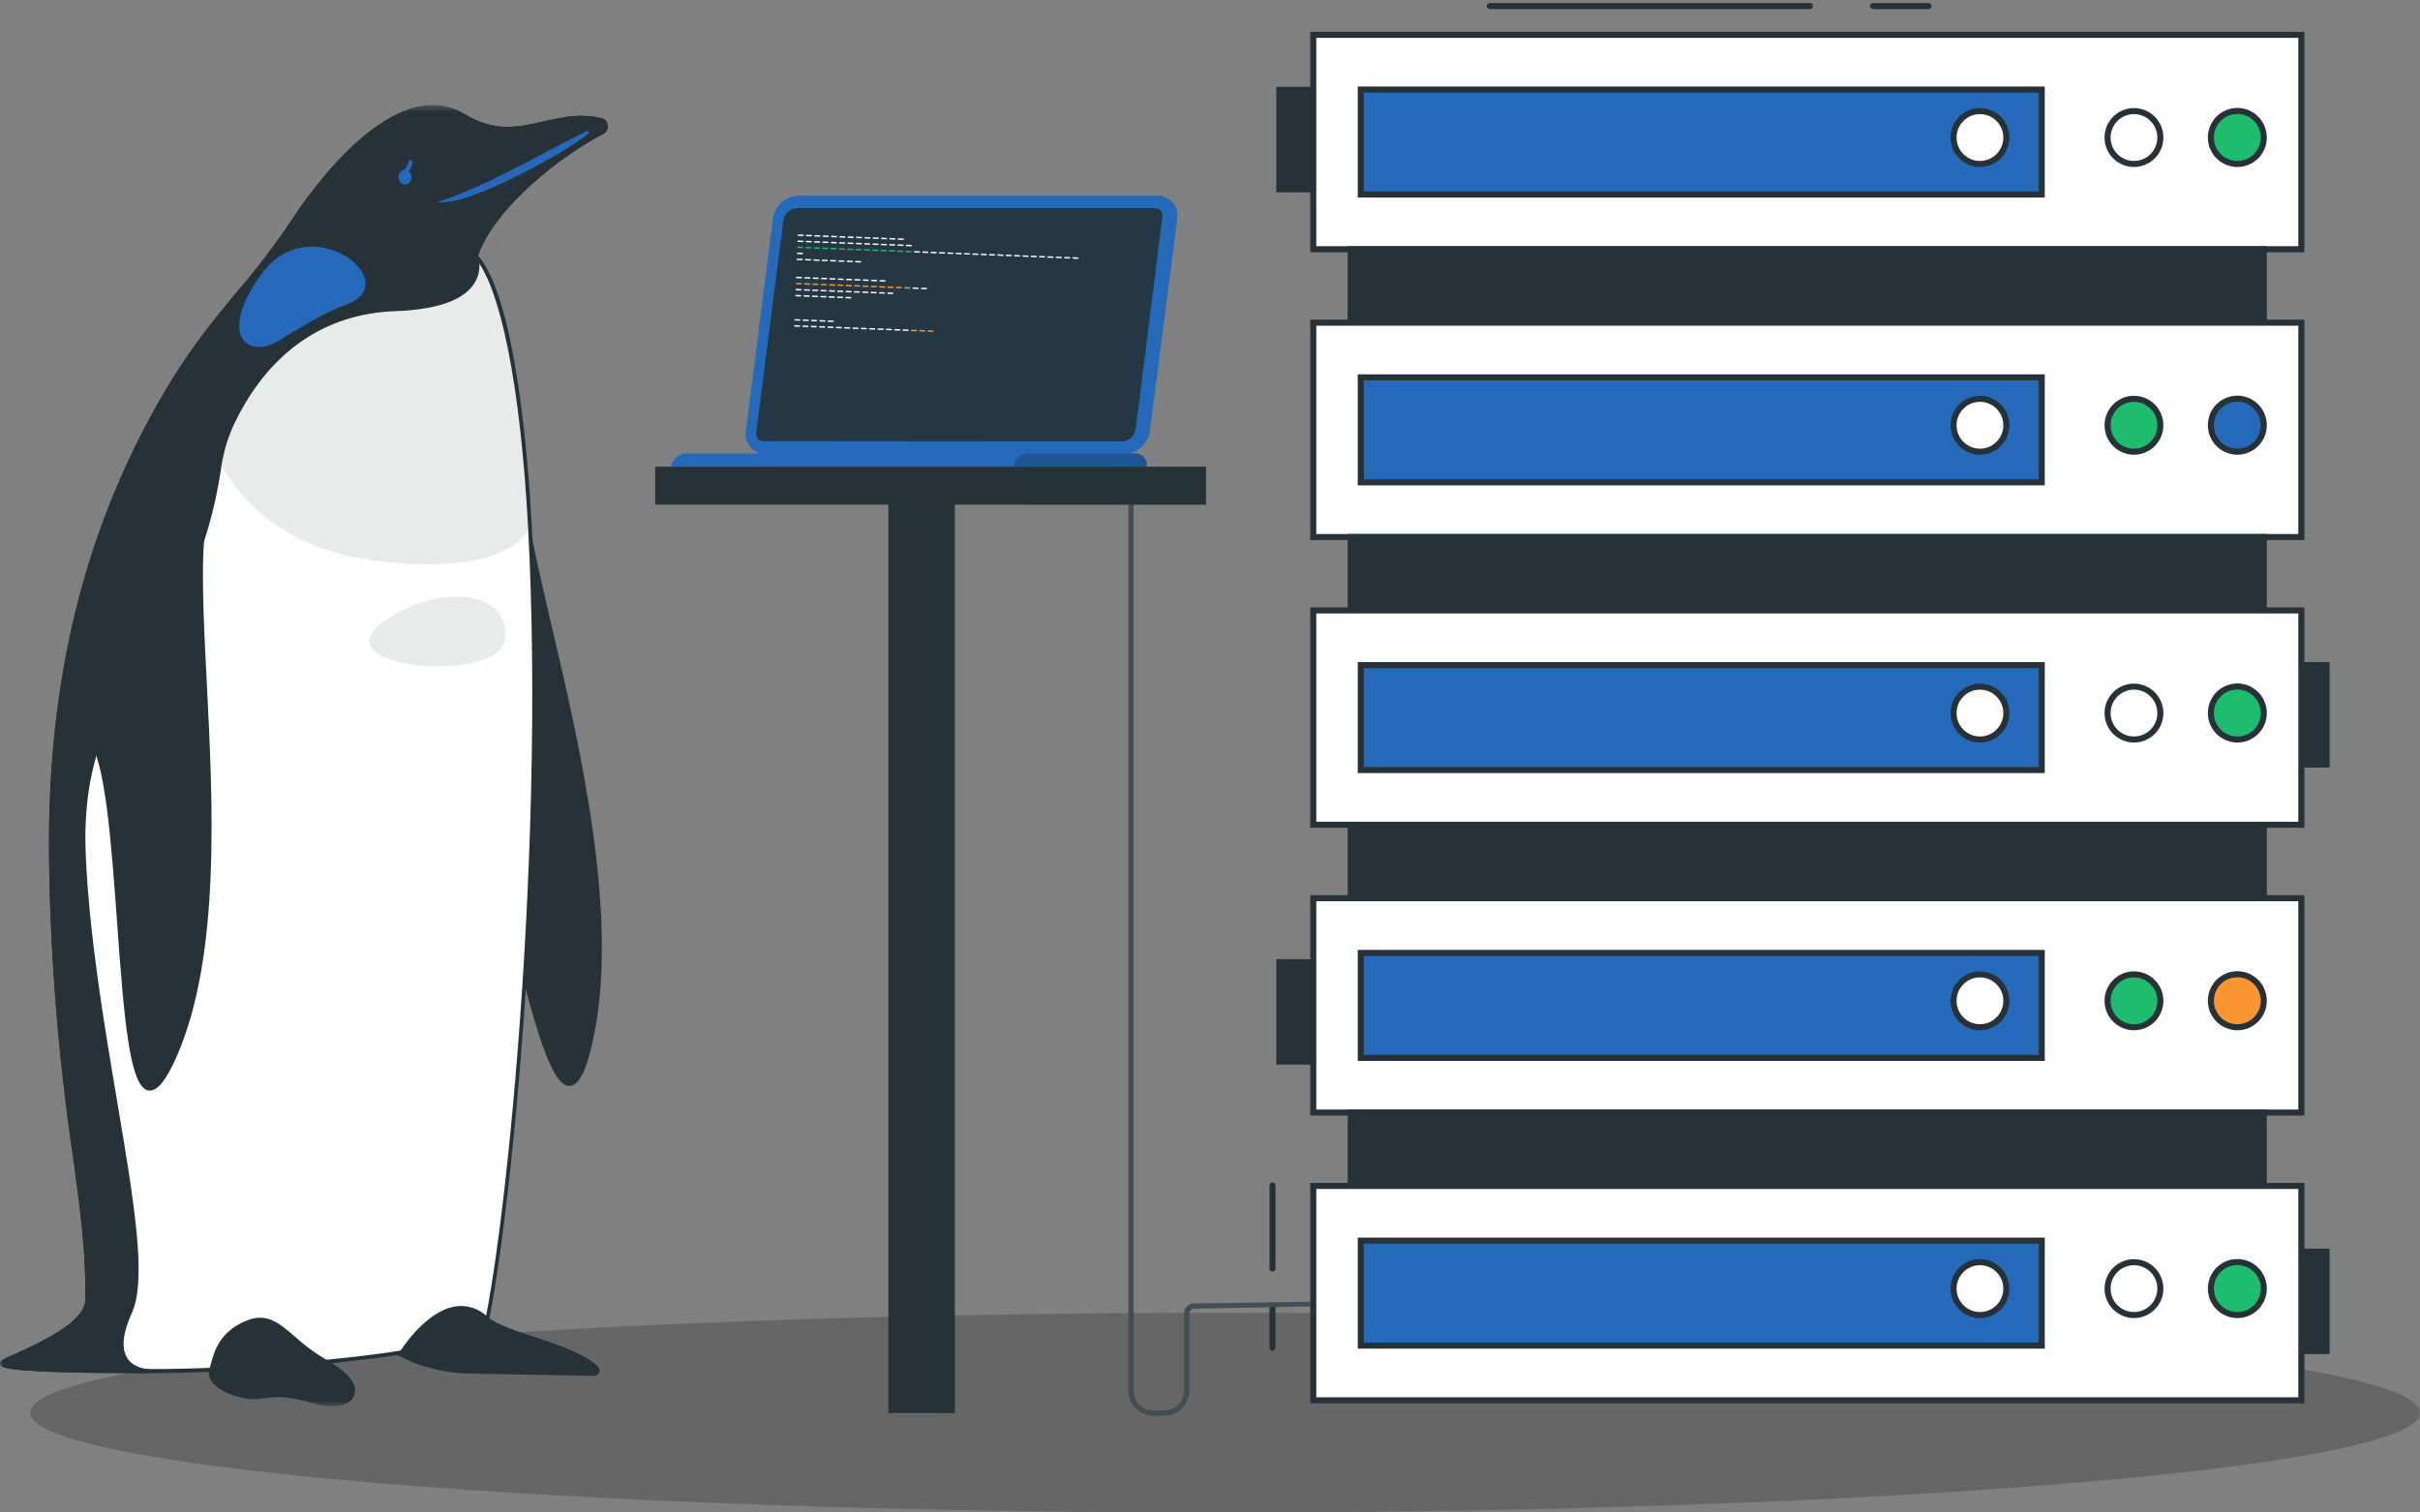
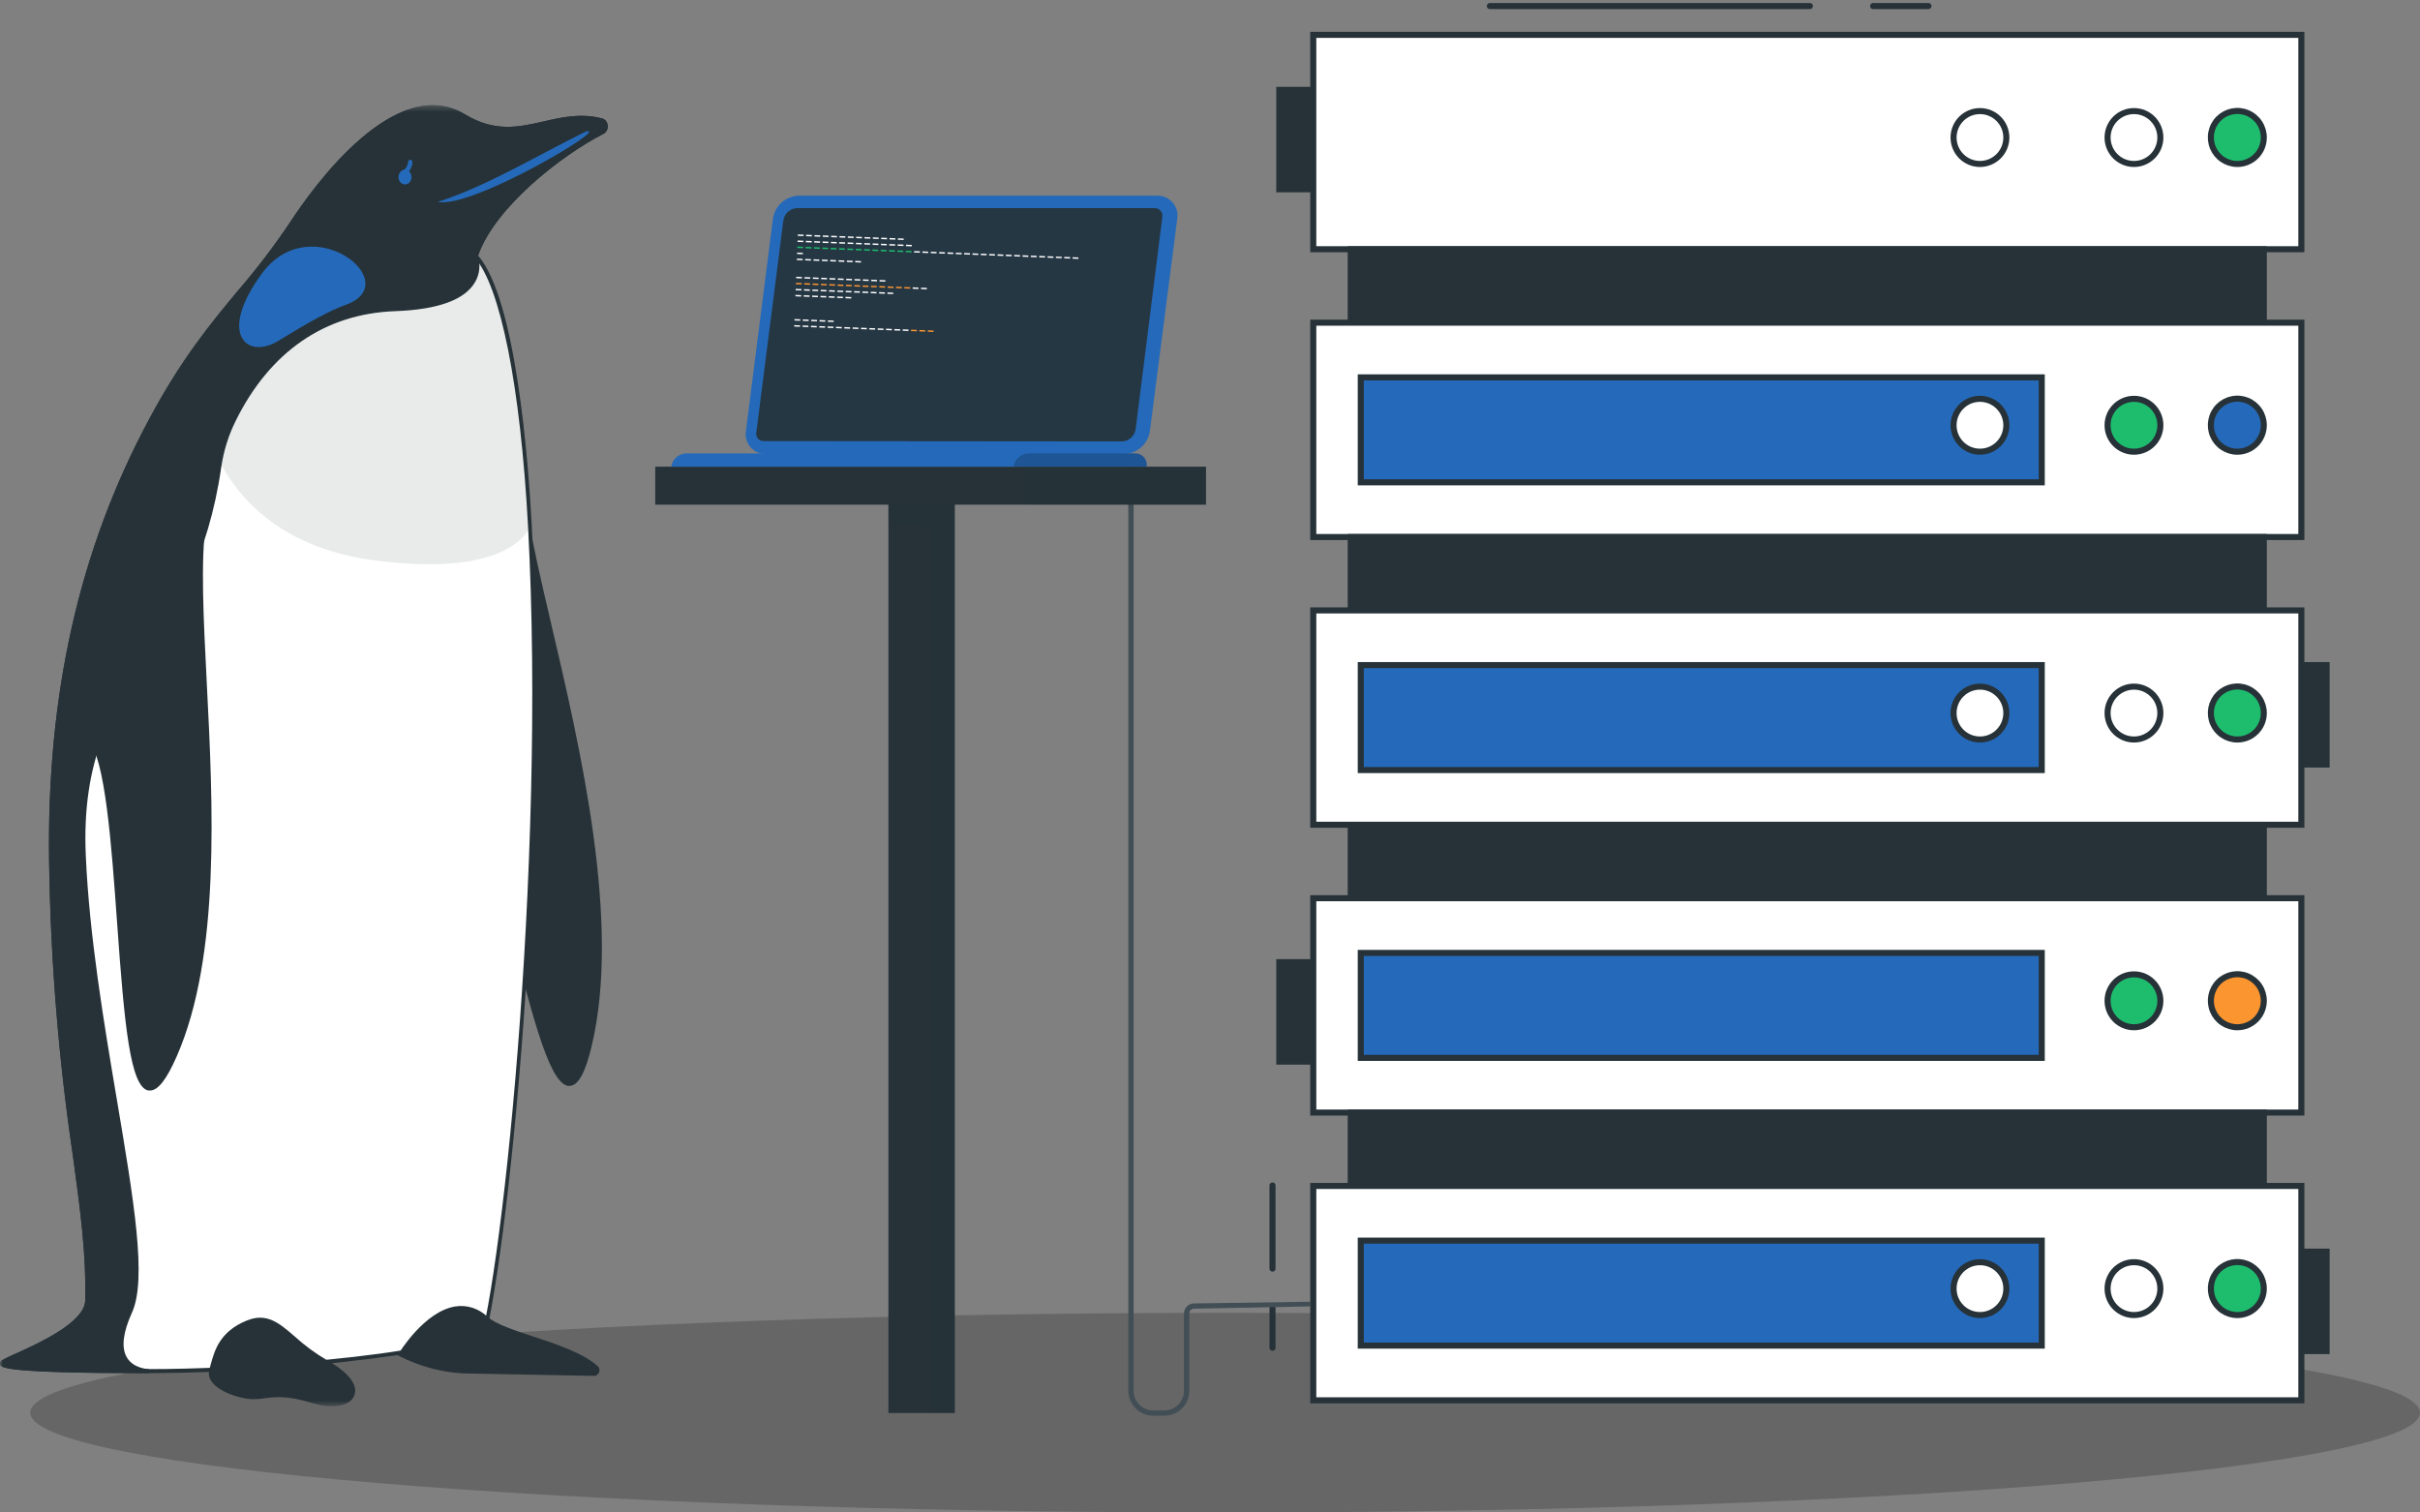
<svg xmlns="http://www.w3.org/2000/svg" width="400" height="250" viewBox="0 0 400 250" fill="none">
  <rect x="0" y="0" width="400" height="250" fill="#808080" stroke="none" />
  <g clip-path="url(#clip0_10_59)">
    <path d="M202.5 250C311.576 250 400 242.613 400 233.5C400 224.387 311.576 217 202.5 217C93.424 217 5 224.387 5 233.5C5 242.613 93.424 250 202.5 250Z" fill="black" fill-opacity="0.2" />
    <path d="M384.56 109.935H378.355V126.368H384.56V109.935Z" fill="#263238" stroke="#263238" stroke-miterlimit="10" />
    <path d="M384.56 206.886H378.355V223.319H384.56V206.886Z" fill="#263238" stroke="#263238" stroke-miterlimit="10" />
    <path d="M217.658 14.856H211.453V31.289H217.658V14.856Z" fill="#263238" stroke="#263238" stroke-miterlimit="10" />
    <path d="M217.658 159.039H211.453V175.472H217.658V159.039Z" fill="#263238" stroke="#263238" stroke-miterlimit="10" />
    <path d="M380.389 5.762H217.07V41.193H380.389V5.762Z" fill="white" stroke="#263238" stroke-miterlimit="10" />
-     <path d="M337.48 14.803H224.922V32.152H337.48V14.803Z" fill="#256ABA" stroke="#263238" stroke-miterlimit="10" />
    <path d="M352.722 27.102C355.132 27.102 357.085 25.146 357.085 22.732C357.085 20.319 355.132 18.362 352.722 18.362C350.313 18.362 348.359 20.319 348.359 22.732C348.359 25.146 350.313 27.102 352.722 27.102Z" fill="white" stroke="#263238" stroke-miterlimit="10" />
    <path d="M374.181 22.732C374.184 21.865 373.93 21.016 373.45 20.294C372.971 19.571 372.289 19.007 371.489 18.674C370.69 18.34 369.81 18.251 368.96 18.419C368.11 18.587 367.329 19.003 366.716 19.615C366.103 20.228 365.685 21.009 365.515 21.859C365.345 22.71 365.431 23.592 365.762 24.394C366.092 25.195 366.653 25.881 367.373 26.363C368.093 26.845 368.94 27.102 369.806 27.102C370.38 27.104 370.948 26.992 371.479 26.773C372.01 26.555 372.492 26.233 372.899 25.827C373.306 25.421 373.628 24.939 373.848 24.408C374.068 23.877 374.181 23.307 374.181 22.732Z" fill="#1EBD6E" stroke="#263238" stroke-miterlimit="10" />
    <path d="M327.265 27.102C329.675 27.102 331.628 25.146 331.628 22.732C331.628 20.319 329.675 18.362 327.265 18.362C324.856 18.362 322.902 20.319 322.902 22.732C322.902 25.146 324.856 27.102 327.265 27.102Z" fill="white" stroke="#263238" stroke-miterlimit="10" />
    <path d="M374.184 41.206H223.262V53.335H374.184V41.206Z" fill="#263238" stroke="#263238" stroke-miterlimit="10" />
    <path d="M380.389 53.335H217.07V88.766H380.389V53.335Z" fill="white" stroke="#263238" stroke-miterlimit="10" />
    <path d="M337.48 62.376H224.922V79.725H337.48V62.376Z" fill="#256ABA" stroke="#263238" stroke-miterlimit="10" />
    <path d="M352.722 74.661C355.132 74.661 357.085 72.705 357.085 70.291C357.085 67.878 355.132 65.921 352.722 65.921C350.313 65.921 348.359 67.878 348.359 70.291C348.359 72.705 350.313 74.661 352.722 74.661Z" fill="#1EBD6E" stroke="#263238" stroke-miterlimit="10" />
    <path d="M374.181 70.291C374.184 69.424 373.93 68.575 373.45 67.853C372.971 67.13 372.289 66.567 371.489 66.233C370.69 65.899 369.81 65.81 368.96 65.978C368.11 66.146 367.329 66.562 366.716 67.174C366.103 67.787 365.685 68.568 365.515 69.418C365.345 70.269 365.431 71.151 365.762 71.953C366.092 72.754 366.653 73.44 367.373 73.922C368.093 74.404 368.94 74.662 369.806 74.662C370.964 74.662 372.075 74.201 372.895 73.382C373.715 72.563 374.178 71.452 374.181 70.291Z" fill="#256ABA" stroke="#263238" stroke-miterlimit="10" />
    <path d="M327.265 74.661C329.675 74.661 331.628 72.705 331.628 70.291C331.628 67.878 329.675 65.921 327.265 65.921C324.856 65.921 322.902 67.878 322.902 70.291C322.902 72.705 324.856 74.661 327.265 74.661Z" fill="white" stroke="#263238" stroke-miterlimit="10" />
    <path d="M374.184 88.766H223.262V100.895H374.184V88.766Z" fill="#263238" stroke="#263238" stroke-miterlimit="10" />
    <path d="M380.389 100.895H217.07V136.325H380.389V100.895Z" fill="white" stroke="#263238" stroke-miterlimit="10" />
    <path d="M337.48 109.935H224.922V127.284H337.48V109.935Z" fill="#256ABA" stroke="#263238" stroke-miterlimit="10" />
    <path d="M352.722 122.234C355.132 122.234 357.085 120.278 357.085 117.864C357.085 115.451 355.132 113.494 352.722 113.494C350.313 113.494 348.359 115.451 348.359 117.864C348.359 120.278 350.313 122.234 352.722 122.234Z" fill="white" stroke="#263238" stroke-miterlimit="10" />
    <path d="M374.181 117.864C374.184 116.996 373.93 116.148 373.45 115.425C372.971 114.703 372.289 114.139 371.489 113.805C370.69 113.471 369.81 113.383 368.96 113.55C368.11 113.718 367.329 114.134 366.716 114.747C366.103 115.359 365.685 116.14 365.515 116.991C365.345 117.841 365.431 118.723 365.762 119.525C366.092 120.327 366.653 121.012 367.373 121.494C368.093 121.976 368.94 122.234 369.806 122.234C370.38 122.235 370.948 122.124 371.479 121.905C372.01 121.686 372.492 121.364 372.899 120.958C373.306 120.552 373.628 120.07 373.848 119.539C374.068 119.008 374.181 118.439 374.181 117.864Z" fill="#1EBD6E" stroke="#263238" stroke-miterlimit="10" />
    <path d="M327.265 122.234C329.675 122.234 331.628 120.278 331.628 117.864C331.628 115.451 329.675 113.494 327.265 113.494C324.856 113.494 322.902 115.451 322.902 117.864C322.902 120.278 324.856 122.234 327.265 122.234Z" fill="white" stroke="#263238" stroke-miterlimit="10" />
    <path d="M374.184 136.338H223.262V148.467H374.184V136.338Z" fill="#263238" stroke="#263238" stroke-miterlimit="10" />
    <path d="M380.389 148.467H217.07V183.898H380.389V148.467Z" fill="white" stroke="#263238" stroke-miterlimit="10" />
    <path d="M337.48 157.508H224.922V174.857H337.48V157.508Z" fill="#256ABA" stroke="#263238" stroke-miterlimit="10" />
    <path d="M352.722 169.794C355.132 169.794 357.085 167.837 357.085 165.424C357.085 163.01 355.132 161.054 352.722 161.054C350.313 161.054 348.359 163.01 348.359 165.424C348.359 167.837 350.313 169.794 352.722 169.794Z" fill="#1EBD6E" stroke="#263238" stroke-miterlimit="10" />
    <path d="M374.181 165.424C374.184 164.556 373.93 163.708 373.45 162.985C372.971 162.263 372.289 161.699 371.489 161.365C370.69 161.031 369.81 160.943 368.96 161.11C368.11 161.278 367.329 161.694 366.716 162.307C366.103 162.919 365.685 163.7 365.515 164.551C365.345 165.401 365.431 166.283 365.762 167.085C366.092 167.887 366.653 168.572 367.373 169.054C368.093 169.536 368.94 169.794 369.806 169.794C370.964 169.794 372.075 169.334 372.895 168.515C373.715 167.695 374.178 166.584 374.181 165.424Z" fill="#FB9530" stroke="#263238" stroke-miterlimit="10" />
-     <path d="M327.265 169.794C329.675 169.794 331.628 167.837 331.628 165.424C331.628 163.01 329.675 161.054 327.265 161.054C324.856 161.054 322.902 163.01 322.902 165.424C322.902 167.837 324.856 169.794 327.265 169.794Z" fill="white" stroke="#263238" stroke-miterlimit="10" />
    <path d="M374.184 183.898H223.262V196.027H374.184V183.898Z" fill="#263238" stroke="#263238" stroke-miterlimit="10" />
    <path d="M380.389 196.027H217.07V231.458H380.389V196.027Z" fill="white" stroke="#263238" stroke-miterlimit="10" />
    <path d="M337.48 205.067H224.922V222.416H337.48V205.067Z" fill="#256ABA" stroke="#263238" stroke-miterlimit="10" />
    <path d="M352.722 217.367C355.132 217.367 357.085 215.41 357.085 212.997C357.085 210.583 355.132 208.627 352.722 208.627C350.313 208.627 348.359 210.583 348.359 212.997C348.359 215.41 350.313 217.367 352.722 217.367Z" fill="white" stroke="#263238" stroke-miterlimit="10" />
    <path d="M374.181 212.997C374.184 212.129 373.93 211.281 373.45 210.558C372.971 209.836 372.289 209.272 371.489 208.938C370.69 208.604 369.81 208.516 368.96 208.683C368.11 208.851 367.329 209.267 366.716 209.88C366.103 210.492 365.685 211.273 365.515 212.124C365.345 212.974 365.431 213.856 365.762 214.658C366.092 215.46 366.653 216.145 367.373 216.627C368.093 217.109 368.94 217.367 369.806 217.367C370.38 217.368 370.948 217.257 371.479 217.038C372.01 216.819 372.492 216.497 372.899 216.091C373.306 215.685 373.628 215.203 373.848 214.672C374.068 214.141 374.181 213.572 374.181 212.997Z" fill="#1EBD6E" stroke="#263238" stroke-miterlimit="10" />
    <path d="M327.265 217.367C329.675 217.367 331.628 215.41 331.628 212.997C331.628 210.583 329.675 208.627 327.265 208.627C324.856 208.627 322.902 210.583 322.902 212.997C322.902 215.41 324.856 217.367 327.265 217.367Z" fill="white" stroke="#263238" stroke-miterlimit="10" />
    <path d="M309.605 1H318.749" stroke="#263238" stroke-linecap="round" stroke-linejoin="round" />
    <path d="M246.254 1H299.156" stroke="#263238" stroke-linecap="round" stroke-linejoin="round" />
    <path d="M210.332 216.228V222.77" stroke="#263238" stroke-linecap="round" stroke-linejoin="round" />
    <path d="M210.332 195.949V209.687" stroke="#263238" stroke-linecap="round" stroke-linejoin="round" />
    <mask id="mask0_10_59" style="mask-type:luminance" maskUnits="userSpaceOnUse" x="0" y="17" width="112" height="216">
      <path d="M111.443 17.392H0V232.43H111.443V17.392Z" fill="white" />
    </mask>
    <g mask="url(#mask0_10_59)">
      <path d="M86.876 85.597C89.672 103.416 103.828 145.805 97.359 172.842C90.889 199.879 82.784 129.644 74.579 124.342C66.373 119.041 86.876 85.597 86.876 85.597Z" fill="#263238" />
      <path d="M94.121 179.505C91.073 179.505 88.358 169.631 84.287 153.373C81.168 140.96 77.63 126.889 74.353 124.775C73.835 124.43 73.39 123.966 73.048 123.413C72.706 122.86 72.475 122.232 72.371 121.571C70.361 111.761 85.843 86.334 86.499 85.293L87.118 84.275L87.313 85.485C88.033 89.873 89.38 95.76 90.98 102.583C95.922 123.638 102.687 152.476 97.788 172.938C96.722 177.391 95.562 179.473 94.128 179.481L94.121 179.505ZM86.629 86.886C83.747 91.787 71.536 113.05 73.236 121.371C73.316 121.896 73.498 122.395 73.767 122.834C74.037 123.274 74.389 123.643 74.799 123.918C78.401 126.232 81.672 139.286 85.144 153.101C88.141 165.01 91.535 178.512 94.121 178.512C94.647 178.512 95.713 177.711 96.916 172.714C101.757 152.492 95.021 123.806 90.108 102.855C88.653 96.625 87.371 91.163 86.629 86.886Z" fill="#263238" />
      <path d="M87.606 86.91C90.733 144.716 82.787 215.432 78.961 224.329C77.218 228.334 69.444 224.778 66.224 223.584C58.177 224.922 40.073 226.636 24.648 226.636C7.481 226.636 -1.02 226.187 0.507 225.146C2.034 224.105 14.318 219.852 14.411 214.935C14.815 197.316 9.087 181.852 8.446 142.706C7.841 105.698 18.1 82.105 24.944 69.356C33.632 53.194 41.067 47.828 48.17 36.969C55.274 26.109 67.11 13.392 76.742 19.206C85.531 24.508 91.316 17.788 99.443 19.895C99.63 19.942 99.8 20.054 99.927 20.214C100.055 20.375 100.134 20.575 100.154 20.788C100.174 21.001 100.133 21.215 100.038 21.401C99.943 21.587 99.798 21.735 99.623 21.825C92.383 25.533 81.36 34.246 78.687 42.327C83.738 47.908 86.562 67.594 87.606 86.91Z" fill="white" />
      <path d="M24.619 226.972C0.391 226.972 0.16 226.051 0.002 225.499C0.002 225.362 -0.041 225.09 0.304 224.858C1.035 224.441 1.788 224.075 2.559 223.761C6.277 222.079 14.028 218.587 14.086 214.951C14.266 207.311 13.286 200.151 12.054 191.078C9.687 175.092 8.372 158.936 8.121 142.738C7.667 114.844 13.077 90.794 24.691 69.211C30 59.305 34.777 53.507 39.452 47.901C42.481 44.387 45.313 40.669 47.931 36.769C51.807 30.818 65.359 11.942 76.885 18.918C81.849 21.905 85.754 21.008 89.896 20.063C92.893 19.374 95.998 18.661 99.514 19.574C99.763 19.635 99.989 19.782 100.157 19.996C100.326 20.209 100.428 20.477 100.45 20.759C100.476 21.043 100.42 21.329 100.291 21.575C100.162 21.821 99.965 22.015 99.73 22.129C92.763 25.701 81.799 34.262 79.025 42.246C85.257 49.43 87.31 75.859 87.893 86.886C90.977 143.891 83.124 215.392 79.191 224.473C77.512 228.35 71.064 225.835 67.21 224.337C66.821 224.185 66.49 224.041 66.151 223.929C52.377 225.897 38.506 226.913 24.619 226.972ZM0.722 225.362C1.774 225.811 6.997 226.299 24.59 226.299C40.612 226.299 58.522 224.513 66.122 223.248H66.187H66.259C66.59 223.368 66.98 223.52 67.397 223.689C70.819 225.018 77.188 227.501 78.629 224.169C82.548 215.127 90.357 143.827 87.274 86.91C86.028 63.87 82.721 47.284 78.434 42.543L78.297 42.399L78.369 42.191C81.121 33.998 92.374 25.164 99.492 21.52C99.61 21.461 99.708 21.362 99.772 21.237C99.837 21.113 99.865 20.969 99.852 20.826C99.839 20.683 99.787 20.548 99.701 20.44C99.616 20.331 99.503 20.256 99.377 20.223C95.991 19.342 92.951 20.039 90.011 20.72C85.948 21.648 81.748 22.617 76.597 19.502C65.503 12.807 52.225 31.331 48.414 37.161C45.79 41.091 42.948 44.835 39.906 48.373C35.303 53.915 30.497 59.681 25.216 69.532C13.69 91.003 8.308 114.94 8.762 142.698C9.012 158.867 10.324 174.993 12.688 190.95C13.928 200.055 14.907 207.247 14.727 214.975C14.633 219.076 6.932 222.551 2.797 224.417C1.868 224.818 1.111 225.146 0.722 225.362Z" fill="#263238" />
      <path opacity="0.1" d="M78.686 42.327C83.729 47.932 86.56 67.594 87.605 86.91C87.605 86.91 85.199 95.72 61.763 92.612C38.328 89.505 34.531 71.702 34.531 71.702C34.531 71.702 37.154 53.338 78.686 42.327Z" fill="#263238" />
-       <path opacity="0.1" d="M63.732 102.527C72.802 96.312 84.163 97.658 83.507 105.49C82.852 113.323 51.981 110.568 63.732 102.527Z" fill="#263238" />
      <path d="M24.621 226.636C7.453 226.636 -1.048 226.187 0.48 225.146C2.007 224.105 14.319 219.852 14.413 214.935C14.816 197.316 9.089 181.852 8.448 142.706C7.842 105.698 18.101 82.105 24.945 69.356C33.634 53.194 41.068 47.828 48.172 36.969C55.275 26.109 67.112 13.392 76.744 19.206C85.533 24.508 91.318 17.788 99.444 19.895C99.632 19.942 99.801 20.054 99.929 20.214C100.056 20.375 100.136 20.575 100.155 20.788C100.175 21.001 100.135 21.215 100.04 21.401C99.944 21.587 99.799 21.735 99.624 21.825C92.384 25.533 81.362 34.246 78.689 42.327C78.689 42.327 82.003 50.503 65.332 51.136C53.575 51.56 44.346 58.015 38.677 69.476C37.483 71.888 36.672 74.51 36.278 77.228C31.703 109.046 12.554 111.176 13.894 141.441C15.234 171.705 25.968 207.111 21.538 216.873C17.107 226.636 24.621 226.636 24.621 226.636Z" fill="#263238" />
      <path d="M24.619 226.972C0.391 226.972 0.16 226.051 0.002 225.499C0.002 225.362 -0.041 225.09 0.304 224.858C1.035 224.441 1.788 224.075 2.559 223.761C6.277 222.079 14.028 218.587 14.086 214.951C14.266 207.311 13.286 200.151 12.054 191.078C9.687 175.092 8.372 158.936 8.121 142.738C7.667 114.844 13.077 90.794 24.691 69.211C30 59.305 34.777 53.507 39.452 47.901C42.481 44.387 45.313 40.669 47.931 36.769C51.807 30.818 65.359 11.942 76.885 18.918C81.849 21.905 85.754 21.008 89.896 20.063C92.893 19.374 95.998 18.661 99.514 19.574C99.763 19.635 99.989 19.782 100.157 19.996C100.326 20.209 100.428 20.477 100.45 20.759C100.476 21.043 100.42 21.329 100.291 21.575C100.162 21.821 99.965 22.015 99.73 22.129C92.742 25.709 81.719 34.318 78.996 42.319C79.216 43.017 79.292 43.761 79.217 44.496C79.142 45.231 78.919 45.938 78.564 46.563C76.892 49.542 72.433 51.176 65.323 51.432C53.724 51.849 44.596 58.127 38.941 69.596C37.761 71.972 36.96 74.557 36.57 77.236C34.409 92.148 28.977 100.773 24.179 108.389C18.668 117.119 13.466 125.359 14.18 141.425C14.763 154.719 17.177 169.062 19.309 181.716C22.104 198.341 24.352 211.476 21.787 217.025C20.346 220.229 20.037 222.631 20.916 224.281C22.003 226.259 24.583 226.299 24.604 226.299L24.619 226.972ZM0.722 225.362C1.724 225.787 6.486 226.251 22.083 226.299C21.387 225.935 20.799 225.357 20.39 224.634C19.388 222.816 19.669 220.157 21.24 216.721C23.668 211.379 21.369 197.685 18.704 181.836C16.543 169.166 14.151 154.799 13.56 141.457C12.84 125.167 18.099 116.83 23.646 108.005C28.696 100.084 33.862 91.876 36.023 77.132C36.425 74.378 37.248 71.72 38.458 69.275C44.221 57.583 53.529 51.184 65.351 50.76C73.931 50.455 77.015 48.125 78.096 46.219C78.415 45.667 78.613 45.04 78.674 44.388C78.736 43.735 78.658 43.076 78.449 42.463L78.398 42.335L78.441 42.206C81.121 33.998 92.374 25.164 99.492 21.52C99.61 21.461 99.708 21.362 99.772 21.237C99.837 21.113 99.865 20.969 99.852 20.826C99.839 20.683 99.787 20.548 99.701 20.44C99.616 20.331 99.503 20.256 99.377 20.223C95.991 19.342 92.951 20.039 90.011 20.72C85.948 21.648 81.748 22.617 76.59 19.502C65.503 12.807 52.225 31.331 48.414 37.161C45.79 41.091 42.948 44.835 39.906 48.373C35.303 53.915 30.497 59.681 25.216 69.532C13.69 91.003 8.308 114.94 8.762 142.698C9.012 158.867 10.324 174.993 12.688 190.95C13.928 200.055 14.907 207.247 14.727 214.975C14.633 219.076 6.932 222.551 2.797 224.417C1.868 224.818 1.111 225.146 0.722 225.362Z" fill="#263238" />
      <path d="M80.378 217.922C83.505 220.693 94.117 222.111 98.561 226.051C98.994 226.428 98.706 227.092 98.129 227.084L76.646 226.676C73.021 226.503 69.461 225.548 66.164 223.865C66.164 223.865 73.484 211.82 80.378 217.922Z" fill="#263238" />
      <path d="M98.146 227.421L76.663 227.012C72.992 226.829 69.388 225.864 66.044 224.169L65.734 224.001L65.929 223.681C66.102 223.4 70.179 216.793 75.208 215.952C76.162 215.792 77.137 215.861 78.065 216.155C78.994 216.45 79.855 216.962 80.59 217.658C81.966 218.883 84.97 219.868 88.147 220.918C91.965 222.175 96.302 223.608 98.766 225.787C98.902 225.897 99.002 226.053 99.052 226.233C99.101 226.412 99.097 226.604 99.04 226.78C98.969 226.977 98.845 227.144 98.685 227.259C98.525 227.374 98.337 227.43 98.146 227.421ZM66.621 223.729C69.791 225.284 73.194 226.169 76.656 226.339L98.139 226.748C98.204 226.757 98.27 226.743 98.328 226.707C98.385 226.671 98.43 226.615 98.456 226.548C98.468 226.503 98.466 226.456 98.452 226.413C98.438 226.37 98.411 226.333 98.377 226.307C96.007 224.209 91.727 222.8 87.959 221.558C84.725 220.493 81.67 219.492 80.193 218.187C79.526 217.542 78.742 217.065 77.894 216.788C77.046 216.512 76.154 216.442 75.28 216.585C71.13 217.314 67.514 222.415 66.621 223.729Z" fill="#263238" />
      <path d="M53.935 225.162C47.689 221.646 45.816 216.673 40.967 218.627C36.119 220.581 35.643 224.097 34.937 226.508C34.231 228.918 38.755 230.696 41.37 230.92C43.986 231.145 45.599 229.695 51.73 231.593C57.861 233.491 62.119 229.759 53.935 225.162Z" fill="#263238" />
      <path d="M54.833 232.434C53.749 232.421 52.671 232.248 51.627 231.921C47.478 230.632 45.482 230.896 43.703 231.121C42.909 231.252 42.105 231.295 41.304 231.249C39.351 231.081 35.951 229.991 34.863 228.173C34.697 227.92 34.588 227.628 34.543 227.319C34.498 227.01 34.519 226.694 34.604 226.396C34.676 226.147 34.748 225.899 34.813 225.595C35.447 223.264 36.304 220.077 40.821 218.259C44.121 216.937 46.174 218.699 48.746 220.934C50.384 222.416 52.151 223.715 54.019 224.81C57.513 226.772 59.178 228.862 58.594 230.536C58.227 231.785 56.757 232.434 54.833 232.434ZM46.109 230.264C48.048 230.307 49.973 230.647 51.829 231.273C55.15 232.298 57.679 231.593 58.118 230.344C58.464 229.343 57.52 227.533 53.796 225.459C51.893 224.344 50.095 223.021 48.429 221.51C45.785 219.244 44.034 217.738 41.052 218.94C36.816 220.637 36.009 223.52 35.418 225.835C35.346 226.099 35.274 226.363 35.202 226.636C35.144 226.837 35.13 227.052 35.161 227.261C35.192 227.47 35.268 227.667 35.382 227.837C36.326 229.391 39.467 230.448 41.376 230.616C42.137 230.657 42.899 230.614 43.652 230.488C44.466 230.353 45.287 230.278 46.109 230.264Z" fill="#263238" />
      <path d="M57.147 50.383C67.233 46.811 51.383 34.07 43.228 45.29C35.88 55.38 40.937 59.441 45.966 56.358C50.994 53.274 54.525 51.312 57.147 50.383Z" fill="#256ABA" />
      <path d="M96.797 21.753C101.422 20.535 78.066 34.566 72.367 33.365C80.205 30.898 88.843 25.685 96.797 21.753Z" fill="#256ABA" />
      <path d="M65.972 29.809C66.066 30.023 66.215 30.201 66.4 30.321C66.585 30.441 66.798 30.497 67.012 30.482C67.225 30.467 67.43 30.382 67.6 30.237C67.77 30.092 67.898 29.895 67.967 29.67C68.036 29.444 68.043 29.201 67.988 28.971C67.932 28.741 67.816 28.535 67.655 28.378C67.494 28.222 67.294 28.122 67.082 28.091C66.87 28.061 66.654 28.101 66.462 28.207C66.207 28.349 66.013 28.596 65.921 28.896C65.829 29.196 65.848 29.524 65.972 29.809Z" fill="#256ABA" />
      <path d="M66.594 29.016C66.499 29.032 66.401 29.005 66.323 28.942C66.246 28.878 66.194 28.782 66.18 28.676C66.165 28.57 66.19 28.462 66.247 28.375C66.305 28.289 66.391 28.231 66.486 28.215C66.752 28.103 66.985 27.908 67.156 27.654C67.326 27.401 67.429 27.098 67.451 26.782C67.455 26.729 67.468 26.678 67.49 26.631C67.511 26.584 67.541 26.542 67.577 26.508C67.613 26.474 67.655 26.448 67.7 26.431C67.745 26.415 67.793 26.409 67.84 26.413C67.888 26.418 67.933 26.432 67.975 26.456C68.017 26.48 68.055 26.513 68.085 26.554C68.115 26.594 68.138 26.641 68.151 26.691C68.165 26.741 68.169 26.794 68.165 26.846C68.135 27.318 67.983 27.77 67.727 28.148C67.472 28.526 67.123 28.814 66.724 28.976C66.684 29.001 66.639 29.014 66.594 29.016Z" fill="#256ABA" />
      <path d="M33.581 86.502C31.052 104.369 39.834 149.209 28.812 174.364C17.789 199.519 21.968 128.859 14.821 121.908C7.675 114.956 33.581 86.502 33.581 86.502Z" fill="#263238" />
      <path d="M24.799 180.25C24.701 180.261 24.602 180.261 24.504 180.25C21.507 179.617 20.556 169.35 19.353 152.5C18.431 139.687 17.386 125.095 14.533 122.316C14.087 121.869 13.732 121.321 13.491 120.71C13.249 120.098 13.129 119.436 13.136 118.768C12.862 108.694 32.414 87.07 33.272 86.149L34.237 85.084L34.021 86.582C33.156 92.708 33.624 102.006 34.172 112.77C35.202 132.927 36.477 158.01 29.223 174.58C27.537 178.432 26.118 180.25 24.799 180.25ZM32.962 87.871C28.999 92.388 13.798 110.295 14.029 118.68C14.017 119.211 14.109 119.739 14.298 120.227C14.487 120.715 14.769 121.152 15.124 121.507C18.251 124.551 19.216 138.053 20.239 152.356C21.125 164.697 22.127 178.672 24.67 179.209C25.188 179.313 26.363 178.801 28.416 174.116C35.57 157.778 34.302 132.839 33.286 112.794C32.774 102.831 32.328 94.094 32.962 87.871Z" fill="#263238" />
    </g>
    <path d="M190.613 234H192.469C193.559 233.998 194.604 233.563 195.374 232.791C196.145 232.02 196.579 230.974 196.581 229.882V217.096C196.58 216.993 196.599 216.892 196.637 216.797C196.676 216.702 196.732 216.616 196.804 216.543C196.876 216.471 196.962 216.413 197.056 216.374C197.15 216.334 197.251 216.314 197.353 216.314L216.609 215.934V215.165L197.353 215.445C196.915 215.447 196.494 215.623 196.184 215.934C195.874 216.244 195.699 216.665 195.696 217.104V229.891C195.696 230.749 195.357 231.572 194.752 232.179C194.147 232.787 193.326 233.129 192.469 233.131H190.613C189.755 233.129 188.933 232.787 188.327 232.18C187.721 231.573 187.379 230.75 187.377 229.891V77.432C187.377 76.992 187.202 76.57 186.891 76.259C186.581 75.947 186.159 75.773 185.72 75.773H176.238V76.641H185.72C185.927 76.641 186.125 76.724 186.272 76.87C186.418 77.017 186.501 77.216 186.501 77.423V229.874C186.501 230.967 186.934 232.015 187.704 232.788C188.475 233.562 189.521 233.998 190.613 234Z" fill="#414E55" />
    <path d="M108.302 77.136H199.34V83.415H108.302V77.136Z" fill="#263238" />
    <path opacity="0.2" d="M169.48 77.136H199.34V83.415H169.48V77.136Z" fill="#263238" />
    <path d="M146.844 83.317H157.816V233.557H146.844V83.317Z" fill="#263238" />
    <path opacity="0.2" d="M146.829 83.317H154.208H157.816V87.542V233.557H154.208V87.126L146.829 86.261V83.317Z" fill="#263238" />
    <path d="M132.036 32.342H191.279C191.76 32.332 192.237 32.427 192.676 32.621C193.116 32.816 193.508 33.104 193.824 33.467C194.14 33.83 194.372 34.257 194.505 34.72C194.638 35.182 194.668 35.668 194.592 36.144L190.065 71.254C189.913 72.291 189.4 73.241 188.617 73.936C187.834 74.632 186.831 75.028 185.785 75.056H126.603C126.123 75.066 125.646 74.971 125.206 74.777C124.766 74.582 124.375 74.294 124.059 73.931C123.743 73.569 123.51 73.141 123.377 72.678C123.244 72.216 123.215 71.73 123.29 71.254L127.756 36.144C127.91 35.108 128.423 34.159 129.206 33.464C129.988 32.769 130.99 32.372 132.036 32.342Z" fill="#256ABA" />
    <path d="M113.424 74.943H187.607C187.885 74.935 188.162 74.988 188.417 75.1C188.673 75.211 188.9 75.377 189.084 75.587C189.268 75.796 189.403 76.044 189.48 76.312C189.558 76.58 189.575 76.862 189.531 77.137H110.944C111.034 76.538 111.331 75.989 111.785 75.588C112.239 75.186 112.819 74.958 113.424 74.943Z" fill="#256ABA" />
    <path opacity="0.2" d="M170.013 74.943H187.607C187.885 74.935 188.162 74.988 188.417 75.1C188.673 75.211 188.9 75.377 189.084 75.587C189.268 75.796 189.403 76.044 189.48 76.312C189.558 76.58 189.575 76.862 189.531 77.137H167.533C167.623 76.538 167.92 75.989 168.374 75.588C168.827 75.186 169.408 74.958 170.013 74.943Z" fill="black" />
    <path opacity="0.9" d="M185.496 72.964C186.035 72.936 186.548 72.725 186.95 72.365C187.353 72.005 187.62 71.519 187.709 70.986L192.122 35.876C192.149 35.694 192.138 35.509 192.09 35.332C192.043 35.154 191.959 34.989 191.845 34.845C191.731 34.712 191.591 34.604 191.433 34.528C191.276 34.451 191.104 34.409 190.929 34.402H131.696C131.144 34.433 130.62 34.656 130.214 35.032C129.809 35.408 129.547 35.914 129.473 36.463L125.008 71.491C124.981 71.673 124.992 71.858 125.04 72.035C125.088 72.212 125.172 72.378 125.286 72.521C125.41 72.652 125.561 72.754 125.727 72.821C125.894 72.889 126.073 72.92 126.253 72.913L185.496 72.964Z" fill="#263238" />
    <path d="M132.825 38.789L132.816 39.024L131.862 38.987L131.871 38.752L132.825 38.789ZM134.204 38.843L134.195 39.077L133.241 39.04L133.25 38.806L134.204 38.843ZM135.583 38.897L135.574 39.131L134.62 39.094L134.629 38.86L135.583 38.897ZM136.962 38.95L136.953 39.184L135.999 39.147L136.008 38.913L136.962 38.95ZM138.341 39.004L138.332 39.238L137.378 39.201L137.387 38.967L138.341 39.004ZM139.72 39.057L139.71 39.291L138.757 39.254L138.766 39.02L139.72 39.057ZM141.098 39.111L141.089 39.345L140.135 39.308L140.145 39.074L141.098 39.111ZM142.477 39.164L142.468 39.398L141.514 39.361L141.523 39.127L142.477 39.164ZM143.856 39.218L143.847 39.452L142.893 39.415L142.902 39.181L143.856 39.218ZM145.235 39.271L145.226 39.506L144.272 39.468L144.281 39.234L145.235 39.271ZM146.614 39.325L146.605 39.559L145.651 39.522L145.66 39.288L146.614 39.325ZM147.993 39.378L147.983 39.613L147.03 39.576L147.039 39.341L147.993 39.378ZM149.371 39.432L149.362 39.666L148.408 39.629L148.418 39.395L149.371 39.432ZM132.786 39.789L132.777 40.023L131.824 39.986L131.833 39.752L132.786 39.789ZM134.165 39.842L134.156 40.077L133.202 40.039L133.212 39.805L134.165 39.842ZM135.544 39.896L135.535 40.13L134.581 40.093L134.59 39.859L135.544 39.896ZM136.923 39.949L136.914 40.184L135.96 40.147L135.969 39.912L136.923 39.949ZM138.302 40.003L138.293 40.237L137.339 40.2L137.348 39.966L138.302 40.003ZM139.681 40.056L139.672 40.291L138.718 40.254L138.727 40.019L139.681 40.056ZM141.06 40.11L141.05 40.344L140.097 40.307L140.106 40.073L141.06 40.11ZM142.438 40.163L142.429 40.398L141.475 40.361L141.485 40.127L142.438 40.163ZM143.817 40.217L143.808 40.451L142.854 40.414L142.863 40.18L143.817 40.217ZM145.196 40.271L145.187 40.505L144.233 40.468L144.242 40.234L145.196 40.271ZM146.575 40.324L146.566 40.558L145.612 40.521L145.621 40.287L146.575 40.324ZM147.954 40.378L147.945 40.612L146.991 40.575L147 40.341L147.954 40.378ZM149.333 40.431L149.324 40.665L148.37 40.628L148.379 40.394L149.333 40.431ZM150.711 40.485L150.702 40.719L149.749 40.682L149.758 40.448L150.711 40.485ZM152.052 41.538L152.042 41.772L151.089 41.735L151.098 41.501L152.052 41.538ZM153.43 41.591L153.421 41.825L152.467 41.788L152.477 41.554L153.43 41.591ZM154.809 41.645L154.8 41.879L153.846 41.842L153.855 41.608L154.809 41.645ZM156.188 41.698L156.179 41.932L155.225 41.895L155.234 41.661L156.188 41.698ZM157.567 41.752L157.558 41.986L156.604 41.949L156.613 41.715L157.567 41.752ZM158.946 41.805L158.937 42.039L157.983 42.002L157.992 41.768L158.946 41.805ZM160.325 41.859L160.315 42.093L159.362 42.056L159.371 41.822L160.325 41.859ZM161.703 41.912L161.694 42.147L160.74 42.109L160.75 41.875L161.703 41.912ZM163.082 41.966L163.073 42.2L162.119 42.163L162.128 41.929L163.082 41.966ZM164.461 42.019L164.452 42.254L163.498 42.217L163.507 41.982L164.461 42.019ZM165.84 42.073L165.831 42.307L164.877 42.27L164.886 42.036L165.84 42.073ZM167.219 42.127L167.21 42.361L166.256 42.324L166.265 42.089L167.219 42.127ZM168.598 42.18L168.589 42.414L167.635 42.377L167.644 42.143L168.598 42.18ZM169.976 42.233L169.967 42.468L169.014 42.431L169.023 42.197L169.976 42.233ZM171.355 42.287L171.346 42.521L170.392 42.484L170.401 42.25L171.355 42.287ZM172.734 42.341L172.725 42.575L171.771 42.538L171.78 42.304L172.734 42.341ZM174.113 42.394L174.104 42.628L173.15 42.591L173.159 42.357L174.113 42.394ZM175.492 42.448L175.483 42.682L174.529 42.645L174.538 42.411L175.492 42.448ZM176.871 42.501L176.862 42.735L175.908 42.698L175.917 42.464L176.871 42.501ZM178.25 42.555L178.24 42.789L177.287 42.752L177.296 42.518L178.25 42.555ZM132.709 41.787L132.7 42.022L131.746 41.984L131.755 41.75L132.709 41.787ZM132.67 42.786L132.661 43.021L131.707 42.984L131.716 42.749L132.67 42.786ZM134.049 42.84L134.04 43.074L133.086 43.037L133.095 42.803L134.049 42.84ZM135.428 42.894L135.419 43.128L134.465 43.091L134.474 42.856L135.428 42.894ZM136.807 42.947L136.798 43.181L135.844 43.144L135.853 42.91L136.807 42.947ZM138.185 43.001L138.176 43.235L137.223 43.198L137.232 42.964L138.185 43.001ZM139.564 43.054L139.555 43.288L138.601 43.251L138.61 43.017L139.564 43.054ZM140.943 43.108L140.934 43.342L139.98 43.305L139.989 43.071L140.943 43.108ZM142.322 43.161L142.313 43.395L141.359 43.358L141.368 43.124L142.322 43.161ZM132.554 45.784L132.545 46.018L131.591 45.981L131.6 45.747L132.554 45.784ZM133.933 45.838L133.923 46.072L132.97 46.035L132.979 45.801L133.933 45.838ZM135.311 45.891L135.302 46.126L134.348 46.089L134.358 45.854L135.311 45.891ZM136.69 45.945L136.681 46.179L135.727 46.142L135.736 45.908L136.69 45.945ZM138.069 45.998L138.06 46.233L137.106 46.196L137.115 45.961L138.069 45.998ZM139.448 46.052L139.439 46.286L138.485 46.249L138.494 46.015L139.448 46.052ZM140.827 46.105L140.818 46.34L139.864 46.303L139.873 46.068L140.827 46.105ZM142.206 46.159L142.197 46.393L141.243 46.356L141.252 46.122L142.206 46.159ZM143.584 46.213L143.575 46.447L142.622 46.41L142.631 46.175L143.584 46.213ZM144.963 46.266L144.954 46.5L144 46.463L144.009 46.229L144.963 46.266ZM146.342 46.32L146.333 46.554L145.379 46.517L145.388 46.283L146.342 46.32ZM151.819 47.533L151.81 47.767L150.856 47.73L150.865 47.496L151.819 47.533ZM153.198 47.587L153.188 47.821L152.235 47.784L152.244 47.55L153.198 47.587ZM132.476 47.783L132.467 48.017L131.513 47.98L131.522 47.746L132.476 47.783ZM133.855 47.836L133.846 48.071L132.892 48.033L132.901 47.799L133.855 47.836ZM135.234 47.89L135.225 48.124L134.271 48.087L134.28 47.853L135.234 47.89ZM136.613 47.943L136.604 48.178L135.65 48.141L135.659 47.906L136.613 47.943ZM137.991 47.997L137.982 48.231L137.029 48.194L137.038 47.96L137.991 47.997ZM139.37 48.05L139.361 48.285L138.407 48.248L138.416 48.013L139.37 48.05ZM140.749 48.104L140.74 48.338L139.786 48.301L139.795 48.067L140.749 48.104ZM142.128 48.157L142.119 48.392L141.165 48.355L141.174 48.12L142.128 48.157ZM143.507 48.211L143.498 48.445L142.544 48.408L142.553 48.174L143.507 48.211ZM144.886 48.265L144.877 48.499L143.923 48.462L143.932 48.227L144.886 48.265ZM146.265 48.318L146.255 48.552L145.302 48.515L145.311 48.281L146.265 48.318ZM147.643 48.372L147.634 48.606L146.68 48.569L146.69 48.335L147.643 48.372ZM132.437 48.782L132.428 49.016L131.474 48.979L131.483 48.745L132.437 48.782ZM133.816 48.836L133.807 49.07L132.853 49.033L132.862 48.798L133.816 48.836ZM135.195 48.889L135.186 49.123L134.232 49.086L134.241 48.852L135.195 48.889ZM136.574 48.943L136.565 49.177L135.611 49.14L135.62 48.906L136.574 48.943ZM137.953 48.996L137.944 49.23L136.99 49.193L136.999 48.959L137.953 48.996ZM139.332 49.05L139.322 49.284L138.369 49.247L138.378 49.013L139.332 49.05ZM140.71 49.103L140.701 49.337L139.747 49.3L139.757 49.066L140.71 49.103ZM132.282 52.779L132.273 53.013L131.319 52.976L131.328 52.742L132.282 52.779ZM133.661 52.833L133.652 53.067L132.698 53.03L132.707 52.795L133.661 52.833ZM135.04 52.886L135.031 53.12L134.077 53.083L134.086 52.849L135.04 52.886ZM136.419 52.94L136.41 53.174L135.456 53.137L135.465 52.903L136.419 52.94ZM137.797 52.993L137.788 53.227L136.835 53.19L136.844 52.956L137.797 52.993ZM132.243 53.778L132.234 54.012L131.28 53.975L131.289 53.741L132.243 53.778ZM133.622 53.832L133.613 54.066L132.659 54.029L132.668 53.795L133.622 53.832ZM135.001 53.885L134.992 54.12L134.038 54.083L134.047 53.848L135.001 53.885ZM136.38 53.939L136.371 54.173L135.417 54.136L135.426 53.902L136.38 53.939ZM137.759 53.992L137.75 54.227L136.796 54.19L136.805 53.955L137.759 53.992ZM139.138 54.046L139.128 54.28L138.175 54.243L138.184 54.009L139.138 54.046ZM140.516 54.099L140.507 54.334L139.553 54.297L139.563 54.062L140.516 54.099ZM141.895 54.153L141.886 54.387L140.932 54.35L140.941 54.116L141.895 54.153ZM143.274 54.206L143.265 54.441L142.311 54.404L142.32 54.169L143.274 54.206ZM144.653 54.26L144.644 54.494L143.69 54.457L143.699 54.223L144.653 54.26ZM146.032 54.314L146.023 54.548L145.069 54.511L145.078 54.277L146.032 54.314ZM147.411 54.367L147.401 54.601L146.448 54.564L146.457 54.33L147.411 54.367ZM148.789 54.421L148.78 54.655L147.827 54.618L147.836 54.384L148.789 54.421ZM150.168 54.474L150.159 54.708L149.205 54.671L149.214 54.437L150.168 54.474Z" fill="white" />
    <path d="M132.748 40.788L132.739 41.022L131.785 40.985L131.794 40.751L132.748 40.788ZM134.127 40.842L134.117 41.076L133.164 41.039L133.173 40.804L134.127 40.842ZM135.505 40.895L135.496 41.129L134.542 41.092L134.552 40.858L135.505 40.895ZM136.884 40.949L136.875 41.183L135.921 41.146L135.93 40.912L136.884 40.949ZM138.263 41.002L138.254 41.236L137.3 41.199L137.309 40.965L138.263 41.002ZM139.642 41.056L139.633 41.29L138.679 41.253L138.688 41.019L139.642 41.056ZM141.021 41.109L141.012 41.343L140.058 41.306L140.067 41.072L141.021 41.109ZM142.4 41.163L142.391 41.397L141.437 41.36L141.446 41.126L142.4 41.163ZM143.778 41.216L143.769 41.45L142.816 41.413L142.825 41.179L143.778 41.216ZM145.157 41.27L145.148 41.504L144.194 41.467L144.203 41.233L145.157 41.27ZM146.536 41.323L146.527 41.558L145.573 41.521L145.582 41.286L146.536 41.323ZM147.915 41.377L147.906 41.611L146.952 41.574L146.961 41.34L147.915 41.377ZM149.294 41.431L149.285 41.665L148.331 41.628L148.34 41.393L149.294 41.431ZM150.673 41.484L150.664 41.718L149.71 41.681L149.719 41.447L150.673 41.484Z" fill="#1EBD6E" />
    <path d="M132.515 46.783L132.506 47.018L131.552 46.981L131.561 46.746L132.515 46.783ZM133.894 46.837L133.885 47.071L132.931 47.034L132.94 46.8L133.894 46.837ZM135.273 46.891L135.263 47.125L134.31 47.088L134.319 46.853L135.273 46.891ZM136.651 46.944L136.642 47.178L135.689 47.141L135.698 46.907L136.651 46.944ZM138.03 46.998L138.021 47.232L137.067 47.195L137.076 46.961L138.03 46.998ZM139.409 47.051L139.4 47.285L138.446 47.248L138.455 47.014L139.409 47.051ZM140.788 47.105L140.779 47.339L139.825 47.302L139.834 47.068L140.788 47.105ZM142.167 47.158L142.158 47.392L141.204 47.355L141.213 47.121L142.167 47.158ZM143.546 47.212L143.537 47.446L142.583 47.409L142.592 47.175L143.546 47.212ZM144.924 47.265L144.915 47.499L143.962 47.462L143.971 47.228L144.924 47.265ZM146.303 47.319L146.294 47.553L145.34 47.516L145.35 47.282L146.303 47.319ZM147.682 47.372L147.673 47.607L146.719 47.57L146.728 47.335L147.682 47.372ZM149.061 47.426L149.052 47.66L148.098 47.623L148.107 47.389L149.061 47.426ZM150.44 47.48L150.431 47.714L149.477 47.677L149.486 47.443L150.44 47.48ZM151.547 54.528L151.538 54.762L150.584 54.725L150.593 54.491L151.547 54.528ZM152.926 54.581L152.917 54.816L151.963 54.779L151.972 54.544L152.926 54.581ZM154.305 54.635L154.296 54.869L153.342 54.832L153.351 54.598L154.305 54.635Z" fill="#FB9530" />
  </g>
  <defs>
    <clipPath id="clip0_10_59">
      <rect width="400" height="250" fill="white" />
    </clipPath>
  </defs>
</svg>